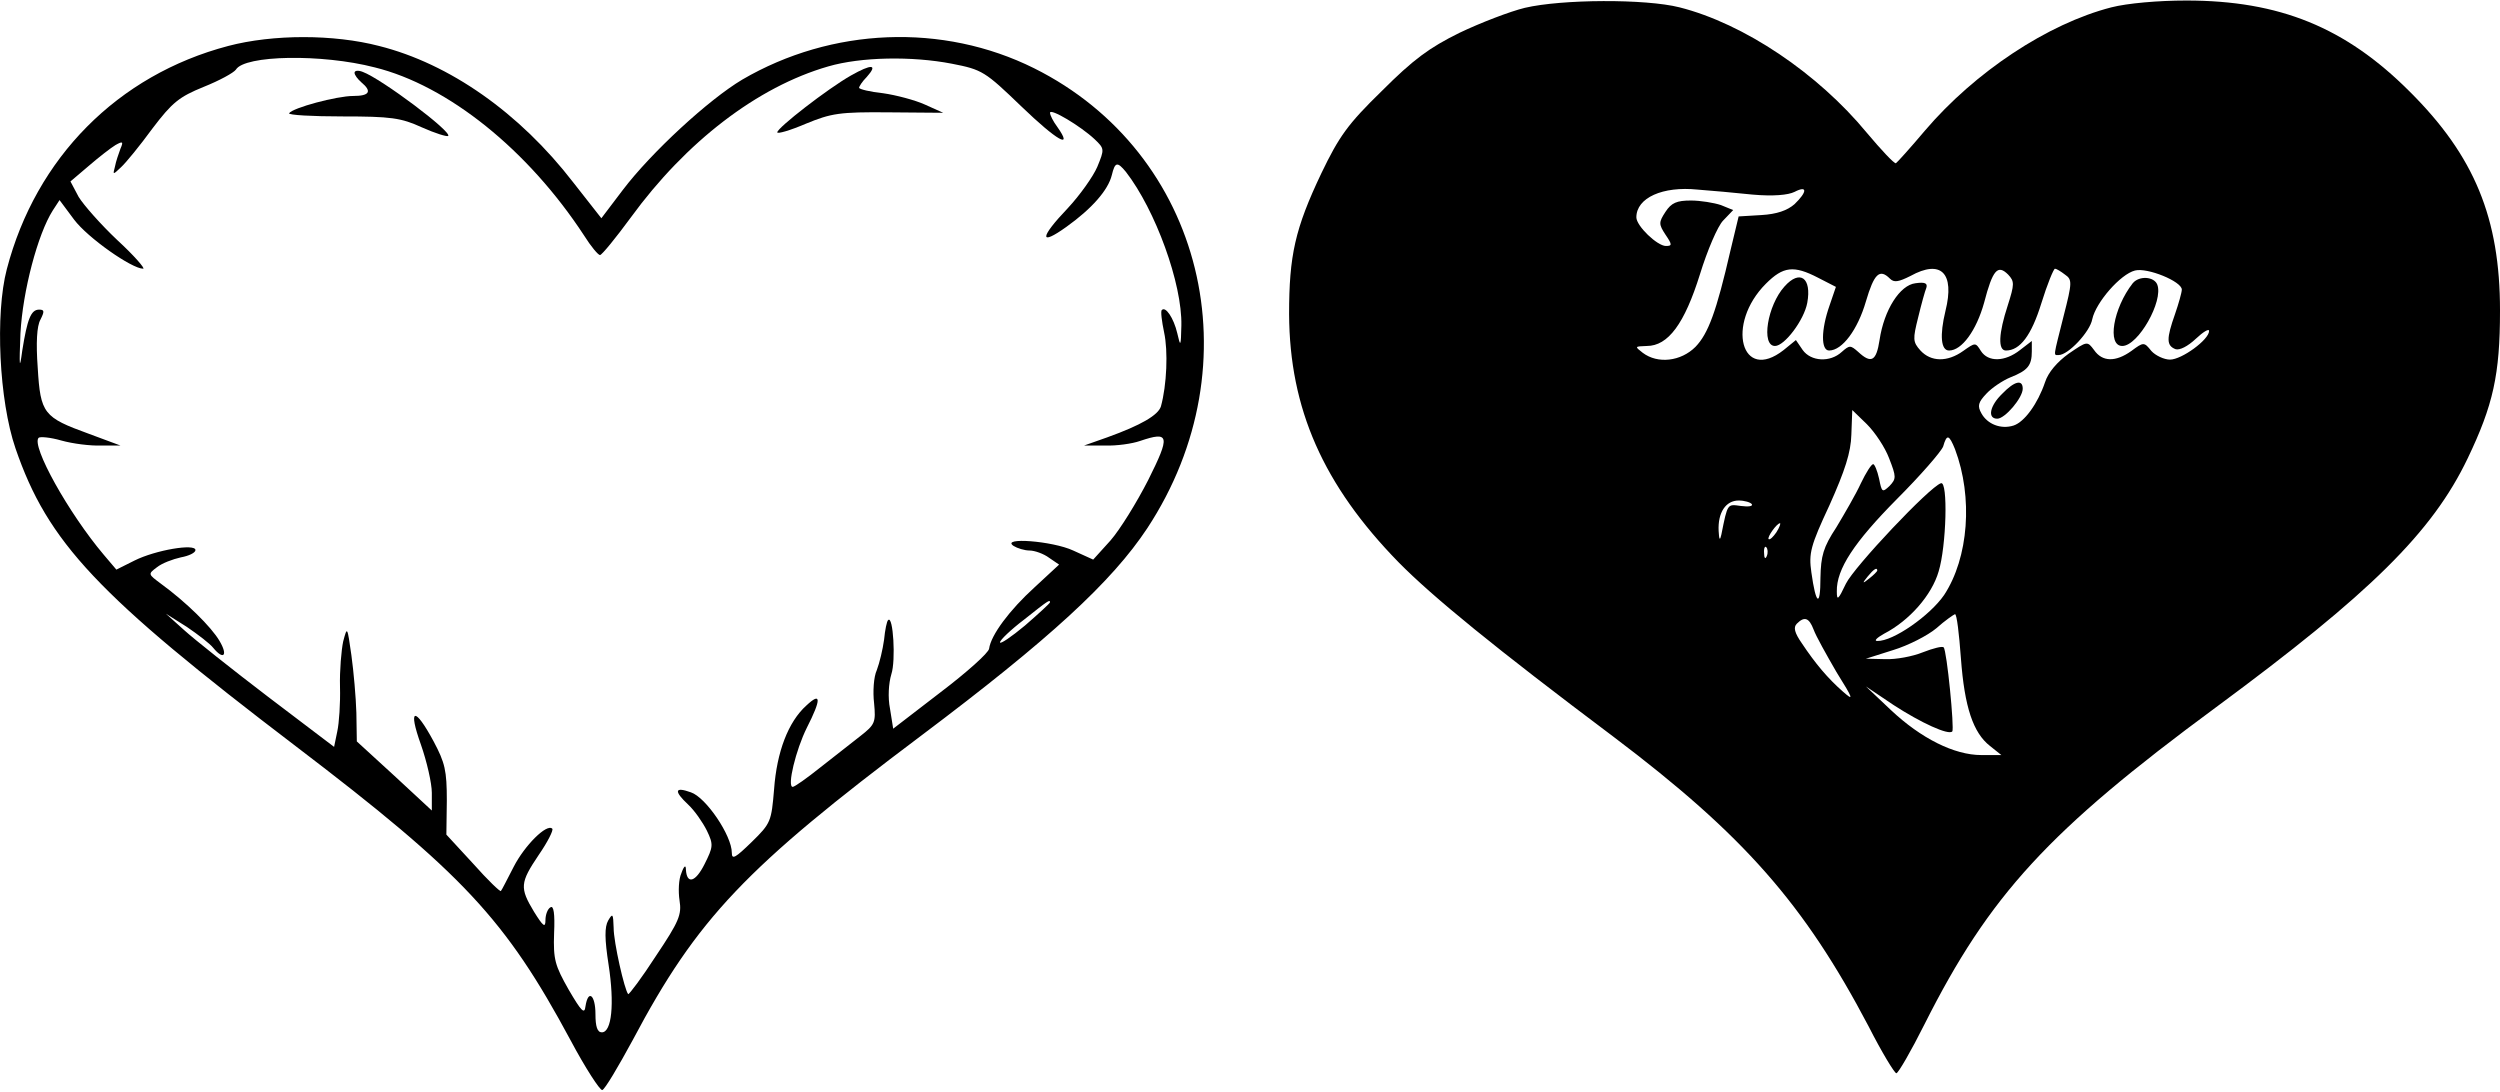
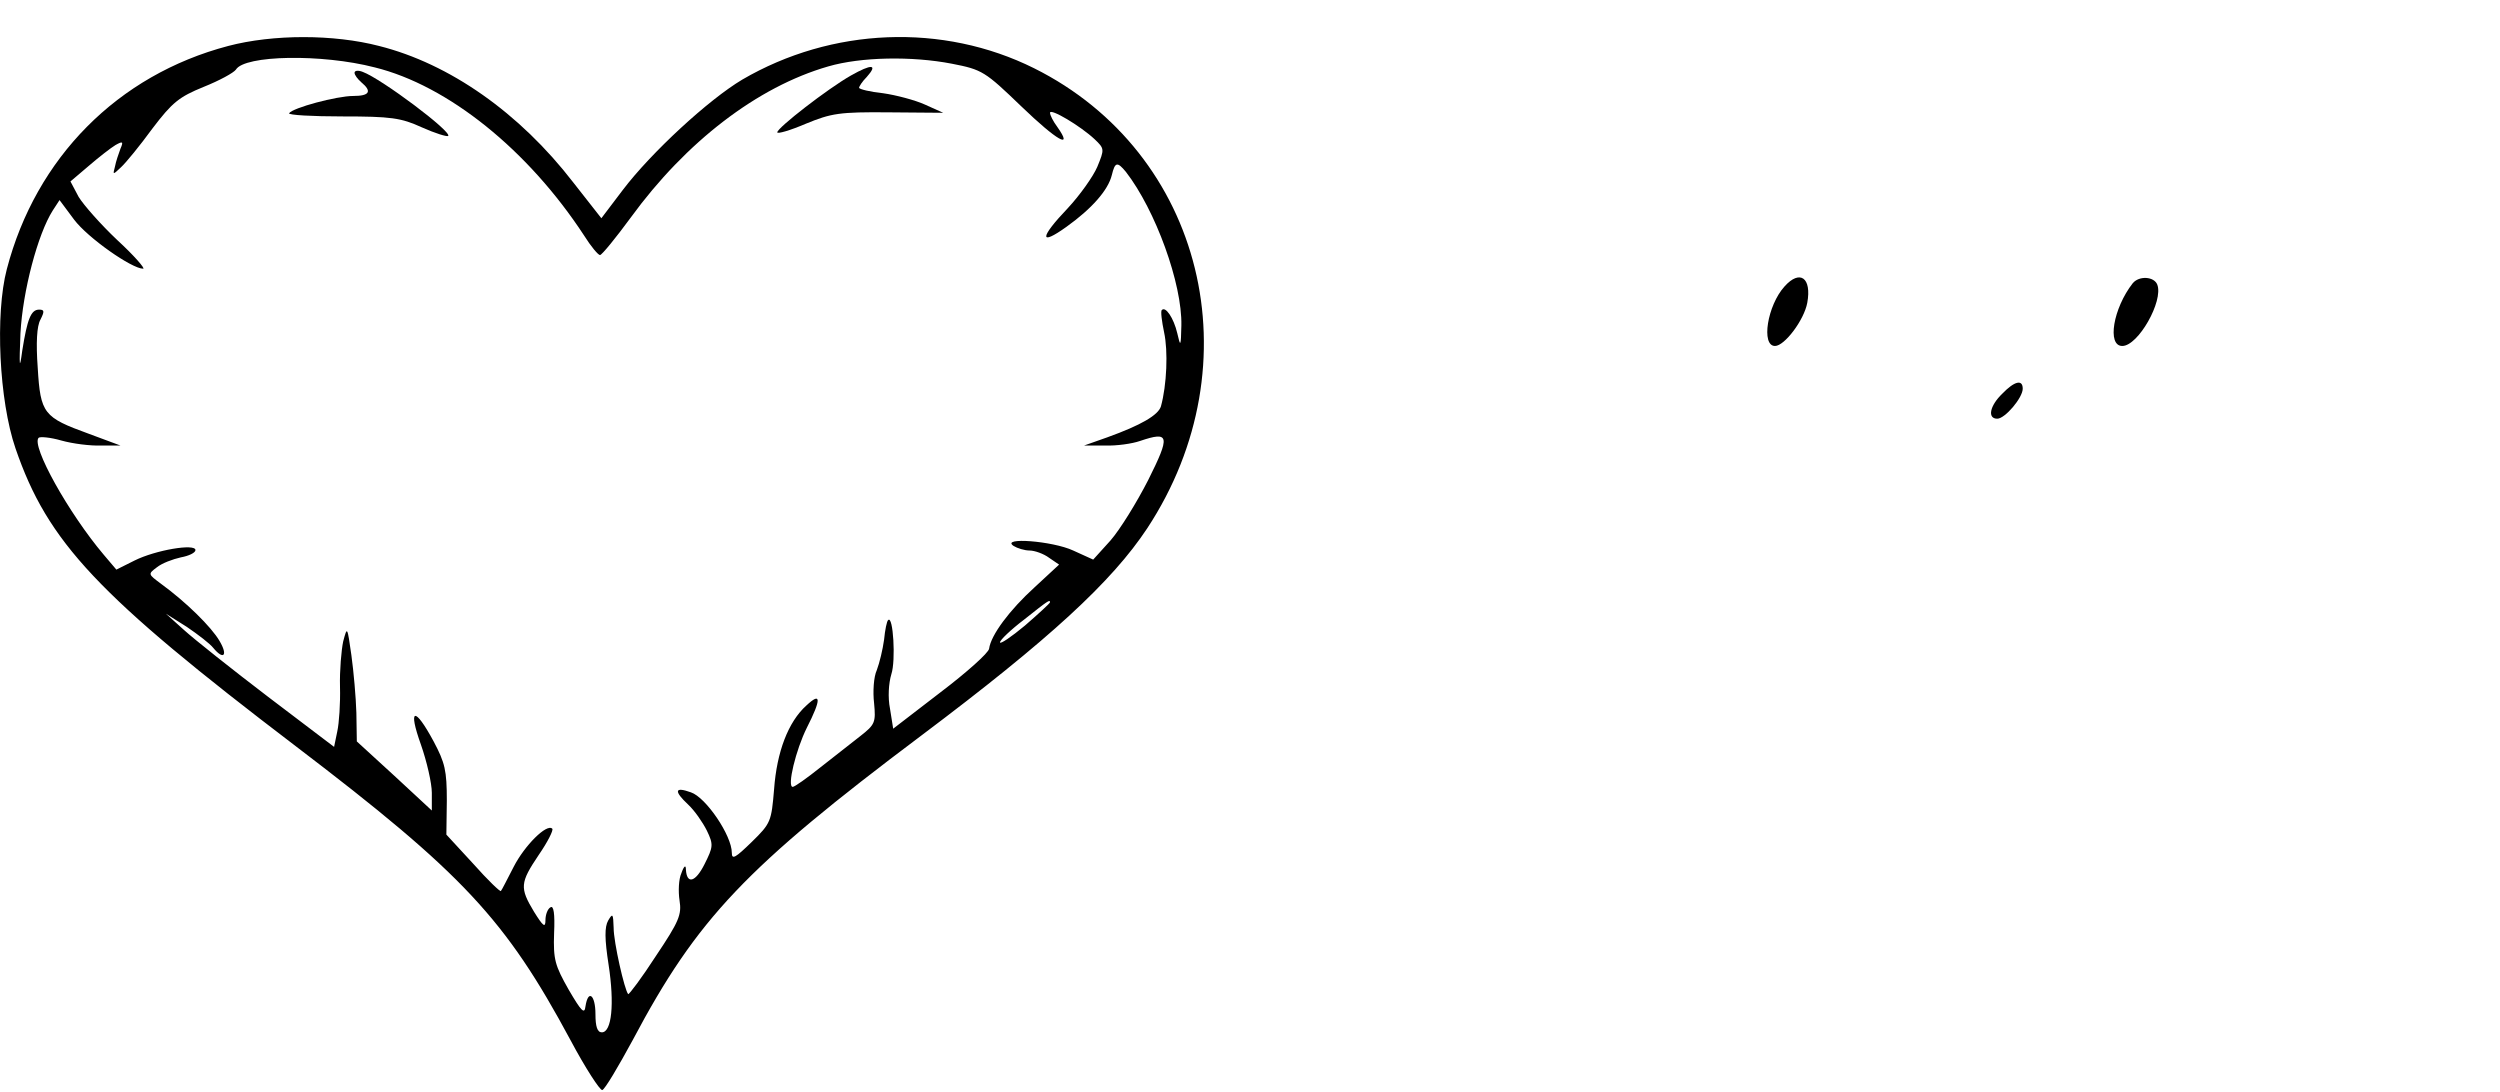
<svg xmlns="http://www.w3.org/2000/svg" version="1.0" width="155.278mm" height="67.822mm" viewBox="0 0 550 240" preserveAspectRatio="xMidYMid meet">
  <g transform="translate(0,240) scale(0.1,-0.1)" fill="#000000" stroke="none">
-     <path d="M3355 2384 c-33 -8 -98 -33 -144 -55 -67 -33 -102 -59 -171 -128 -75 -73 -94 -100 -133 -181 -58 -122 -71 -181 -71 -310 1 -208 75 -376 241 -546 75 -76 212 -188 473 -384 286 -216 419 -367 561 -637 29 -57 57 -103 61 -103 4 0 32 48 62 108 143 284 272 425 641 697 340 251 476 385 554 548 56 117 71 184 71 325 0 203 -56 340 -199 482 -141 141 -286 200 -491 200 -62 0 -130 -6 -165 -15 -140 -36 -300 -142 -410 -271 -32 -38 -61 -70 -64 -72 -4 -1 -32 29 -64 67 -108 131 -270 240 -412 276 -75 19 -259 18 -340 -1z m501 -411 c45 -4 78 -1 92 6 29 15 28 0 0 -27 -16 -14 -39 -22 -73 -24 l-50 -3 -18 -75 c-31 -135 -49 -183 -77 -212 -32 -32 -83 -38 -116 -13 -18 14 -18 14 9 15 47 0 83 49 117 158 16 52 39 106 51 118 l22 23 -27 11 c-15 5 -45 10 -66 10 -31 0 -43 -5 -56 -25 -15 -23 -15 -27 0 -50 15 -22 15 -25 1 -25 -19 0 -65 44 -65 63 0 43 58 69 135 61 28 -2 82 -7 121 -11z m144 -183 l39 -20 -14 -41 c-19 -54 -19 -99 -1 -99 29 0 63 46 81 108 18 61 30 73 53 50 9 -9 19 -7 45 6 67 37 98 7 77 -77 -13 -54 -10 -87 8 -87 28 0 60 44 77 105 19 73 30 85 53 62 14 -15 14 -21 -1 -68 -20 -61 -22 -99 -4 -99 31 0 56 33 78 104 13 42 27 76 30 76 3 0 13 -6 22 -13 16 -11 16 -17 -3 -91 -23 -92 -23 -86 -11 -86 21 0 69 51 74 79 8 37 62 99 94 107 27 7 103 -24 103 -42 0 -6 -7 -31 -15 -54 -19 -54 -19 -69 1 -77 9 -3 27 6 45 23 16 15 29 23 29 17 0 -19 -60 -63 -86 -63 -13 0 -32 9 -41 19 -16 20 -17 20 -44 0 -35 -25 -64 -24 -82 2 -15 20 -15 20 -56 -8 -25 -18 -45 -41 -52 -63 -16 -47 -45 -87 -69 -95 -28 -9 -58 3 -71 27 -9 16 -7 24 11 43 12 13 36 29 53 36 38 15 47 26 47 57 l0 23 -26 -20 c-33 -26 -70 -27 -86 -2 -12 19 -12 19 -39 0 -35 -25 -71 -24 -94 1 -17 19 -17 25 -5 73 7 29 15 58 18 65 3 10 -3 13 -24 10 -34 -4 -69 -58 -79 -125 -7 -46 -18 -53 -47 -26 -17 15 -19 15 -36 0 -26 -24 -68 -21 -86 4 l-15 22 -27 -22 c-93 -73 -128 57 -39 146 38 38 61 41 115 13z m156 -397 c16 -41 16 -45 1 -61 -16 -15 -17 -14 -23 16 -4 18 -10 32 -13 32 -4 0 -16 -19 -27 -42 -11 -24 -36 -67 -54 -97 -29 -44 -34 -63 -35 -111 0 -66 -10 -60 -20 12 -6 42 -2 58 40 148 34 76 47 116 48 155 l2 54 32 -31 c18 -18 40 -51 49 -75z m145 20 c40 -106 30 -239 -24 -321 -31 -45 -112 -102 -147 -101 -8 0 -1 7 15 16 56 29 105 85 120 137 17 55 21 200 5 194 -25 -8 -191 -184 -209 -221 -17 -36 -20 -38 -20 -17 -1 49 38 108 132 203 52 52 98 105 102 116 8 28 13 26 26 -6z m-447 -121 c3 -5 -8 -6 -24 -4 -30 4 -29 7 -43 -63 -3 -14 -5 -12 -6 8 -2 41 16 67 44 67 13 0 26 -4 29 -8z m54 -62 c-7 -10 -14 -17 -17 -15 -4 4 18 35 25 35 2 0 -1 -9 -8 -20z m-21 -52 c-3 -8 -6 -5 -6 6 -1 11 2 17 5 13 3 -3 4 -12 1 -19z m243 -32 c0 -2 -8 -10 -17 -17 -16 -13 -17 -12 -4 4 13 16 21 21 21 13z m184 -193 c8 -108 27 -164 64 -193 l25 -20 -44 0 c-60 0 -133 37 -199 99 l-55 52 61 -41 c60 -39 121 -67 129 -58 5 5 -12 179 -19 185 -3 3 -23 -2 -46 -11 -22 -9 -59 -16 -83 -15 l-42 1 60 19 c33 10 76 32 95 48 19 17 38 30 41 31 4 0 9 -43 13 -97z m-324 63 c5 -14 28 -55 50 -93 38 -61 39 -65 14 -43 -33 29 -60 61 -90 106 -16 23 -19 35 -11 43 17 17 27 13 37 -13z" />
    <path d="M3926 1771 c-38 -42 -52 -131 -21 -131 21 0 64 57 71 95 10 55 -16 74 -50 36z" />
    <path d="M4692 1778 c-43 -55 -57 -138 -23 -138 35 0 91 99 77 135 -7 18 -40 20 -54 3z" />
    <path d="M4405 1535 c-28 -27 -33 -55 -11 -55 17 0 56 46 56 66 0 21 -18 17 -45 -11z" />
    <path d="M502 2300 c-243 -64 -423 -246 -487 -491 -26 -99 -17 -289 19 -394 71 -207 180 -323 616 -655 369 -281 462 -381 605 -647 33 -62 65 -111 70 -110 6 2 35 51 67 110 142 268 249 380 635 670 282 212 419 338 497 456 238 362 124 826 -249 1012 -201 100 -445 90 -642 -25 -74 -44 -200 -160 -263 -243 l-47 -62 -62 79 c-118 153 -272 261 -427 300 -100 26 -233 26 -332 0z m322 -47 c162 -40 338 -182 461 -370 15 -24 31 -43 35 -43 4 0 35 38 68 83 121 166 278 287 434 332 72 21 184 23 272 6 67 -13 73 -17 153 -94 79 -76 115 -96 79 -45 -9 12 -16 26 -16 31 0 11 67 -29 98 -58 22 -21 22 -22 6 -61 -9 -21 -38 -62 -65 -91 -62 -65 -63 -84 -3 -41 56 40 92 81 100 114 7 29 12 30 31 7 65 -84 124 -246 122 -338 -1 -47 -2 -48 -9 -17 -8 34 -26 60 -34 51 -3 -2 0 -25 5 -49 9 -41 6 -116 -7 -163 -6 -19 -43 -41 -118 -68 l-51 -18 46 0 c25 -1 60 4 77 10 65 22 67 12 18 -86 -25 -49 -62 -109 -83 -133 l-38 -42 -44 20 c-45 21 -161 30 -131 10 8 -5 24 -10 35 -10 11 0 31 -7 43 -16 l22 -15 -54 -50 c-55 -50 -96 -105 -100 -135 -1 -9 -49 -52 -107 -96 l-104 -80 -7 44 c-5 25 -3 56 3 76 10 30 4 130 -7 119 -3 -2 -7 -22 -9 -43 -3 -22 -10 -51 -16 -67 -7 -15 -9 -48 -6 -73 4 -42 2 -47 -30 -72 -19 -15 -59 -46 -88 -69 -30 -24 -57 -43 -61 -43 -13 0 7 82 31 130 32 63 32 80 -1 49 -40 -36 -65 -102 -71 -184 -6 -71 -7 -75 -49 -116 -36 -35 -44 -40 -44 -24 0 38 -57 122 -90 133 -36 13 -38 3 -6 -27 14 -13 32 -39 41 -57 15 -31 14 -36 -5 -74 -20 -40 -39 -45 -41 -12 0 11 -4 9 -10 -8 -6 -13 -7 -40 -4 -60 5 -31 -1 -46 -52 -122 -31 -48 -59 -85 -61 -84 -8 9 -32 114 -32 146 -1 31 -2 33 -12 16 -8 -14 -8 -40 1 -98 13 -85 7 -148 -15 -148 -10 0 -14 13 -14 40 0 42 -16 56 -22 17 -2 -18 -9 -11 -37 37 -30 53 -34 66 -32 124 2 43 -1 62 -8 57 -6 -3 -11 -16 -11 -28 0 -18 -5 -14 -25 18 -32 53 -31 64 10 125 20 29 33 55 30 58 -12 12 -61 -37 -85 -84 -14 -27 -26 -51 -28 -53 -1 -3 -29 24 -61 60 l-59 64 1 75 c0 66 -4 83 -29 130 -42 78 -57 74 -28 -7 13 -37 24 -85 24 -106 l0 -39 -82 76 -83 76 -1 63 c-1 34 -6 91 -11 127 -9 63 -9 64 -18 30 -4 -19 -8 -64 -7 -100 1 -36 -2 -80 -6 -98 l-7 -34 -145 110 c-80 61 -163 127 -185 147 l-40 36 46 -29 c25 -17 51 -37 58 -46 23 -28 33 -17 14 15 -18 31 -74 86 -129 126 -28 21 -29 21 -9 36 11 9 35 18 53 22 17 3 32 10 32 16 0 15 -88 0 -134 -23 l-40 -20 -28 33 c-77 91 -160 240 -143 257 3 3 26 1 50 -6 25 -7 64 -12 88 -11 l42 0 -70 26 c-99 36 -106 44 -112 145 -4 55 -2 92 6 106 9 18 9 22 -3 22 -18 0 -26 -21 -37 -90 -6 -45 -7 -37 -4 38 5 93 38 218 71 270 l15 23 32 -43 c30 -40 127 -108 152 -108 5 0 -20 29 -57 63 -36 34 -74 77 -85 95 l-18 34 40 34 c22 19 49 40 59 46 16 9 18 8 11 -8 -4 -11 -10 -28 -12 -39 -5 -19 -5 -19 13 -2 11 10 42 48 69 85 44 58 59 70 113 92 35 14 66 31 71 38 19 32 189 35 305 5z m1486 -1177 c0 -2 -25 -25 -55 -51 -30 -25 -55 -42 -55 -37 0 5 24 28 53 50 53 42 57 45 57 38z" />
    <path d="M1872 2235 c-51 -29 -162 -115 -162 -125 0 -4 28 4 63 19 56 23 74 26 182 25 l120 -1 -40 18 c-22 10 -64 21 -92 25 -29 3 -53 9 -53 12 0 3 7 14 17 24 25 28 11 29 -35 3z" />
    <path d="M780 2241 c0 -5 7 -14 15 -21 24 -20 18 -30 -18 -30 -36 0 -133 -26 -141 -38 -2 -4 51 -7 117 -7 107 0 129 -3 175 -24 29 -13 55 -21 58 -19 9 9 -147 126 -188 141 -10 4 -18 3 -18 -2z" />
  </g>
</svg>